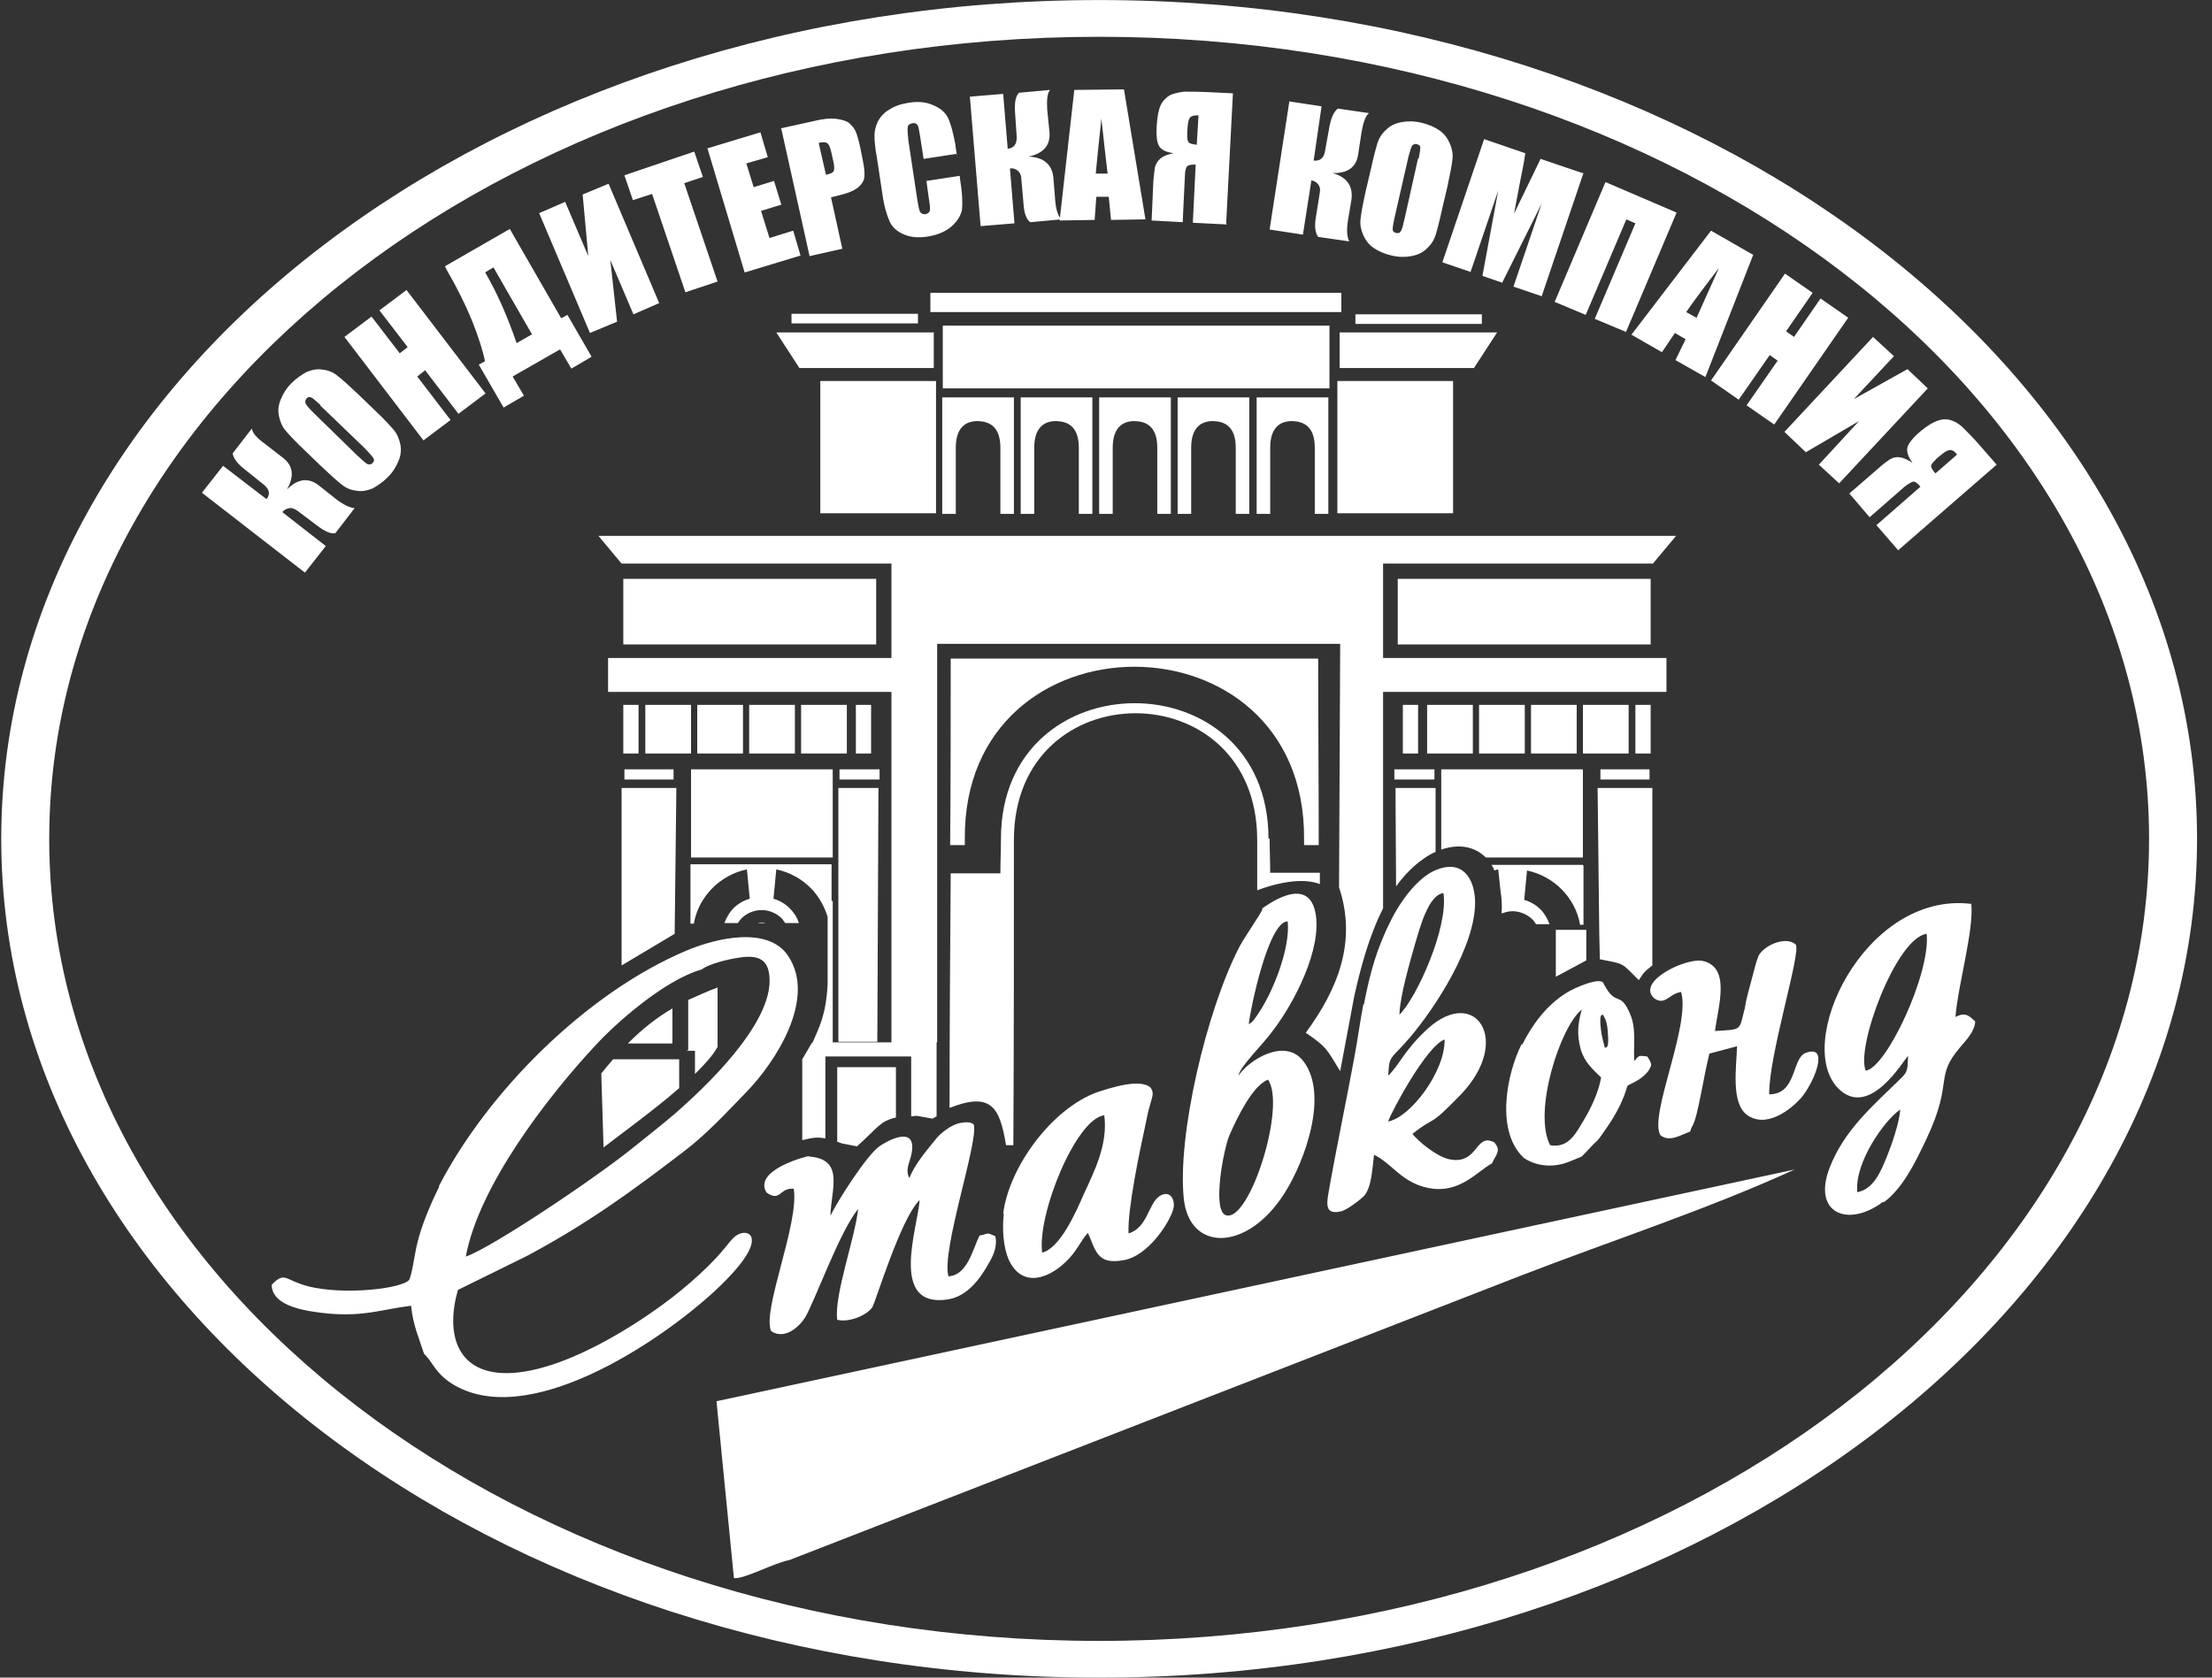
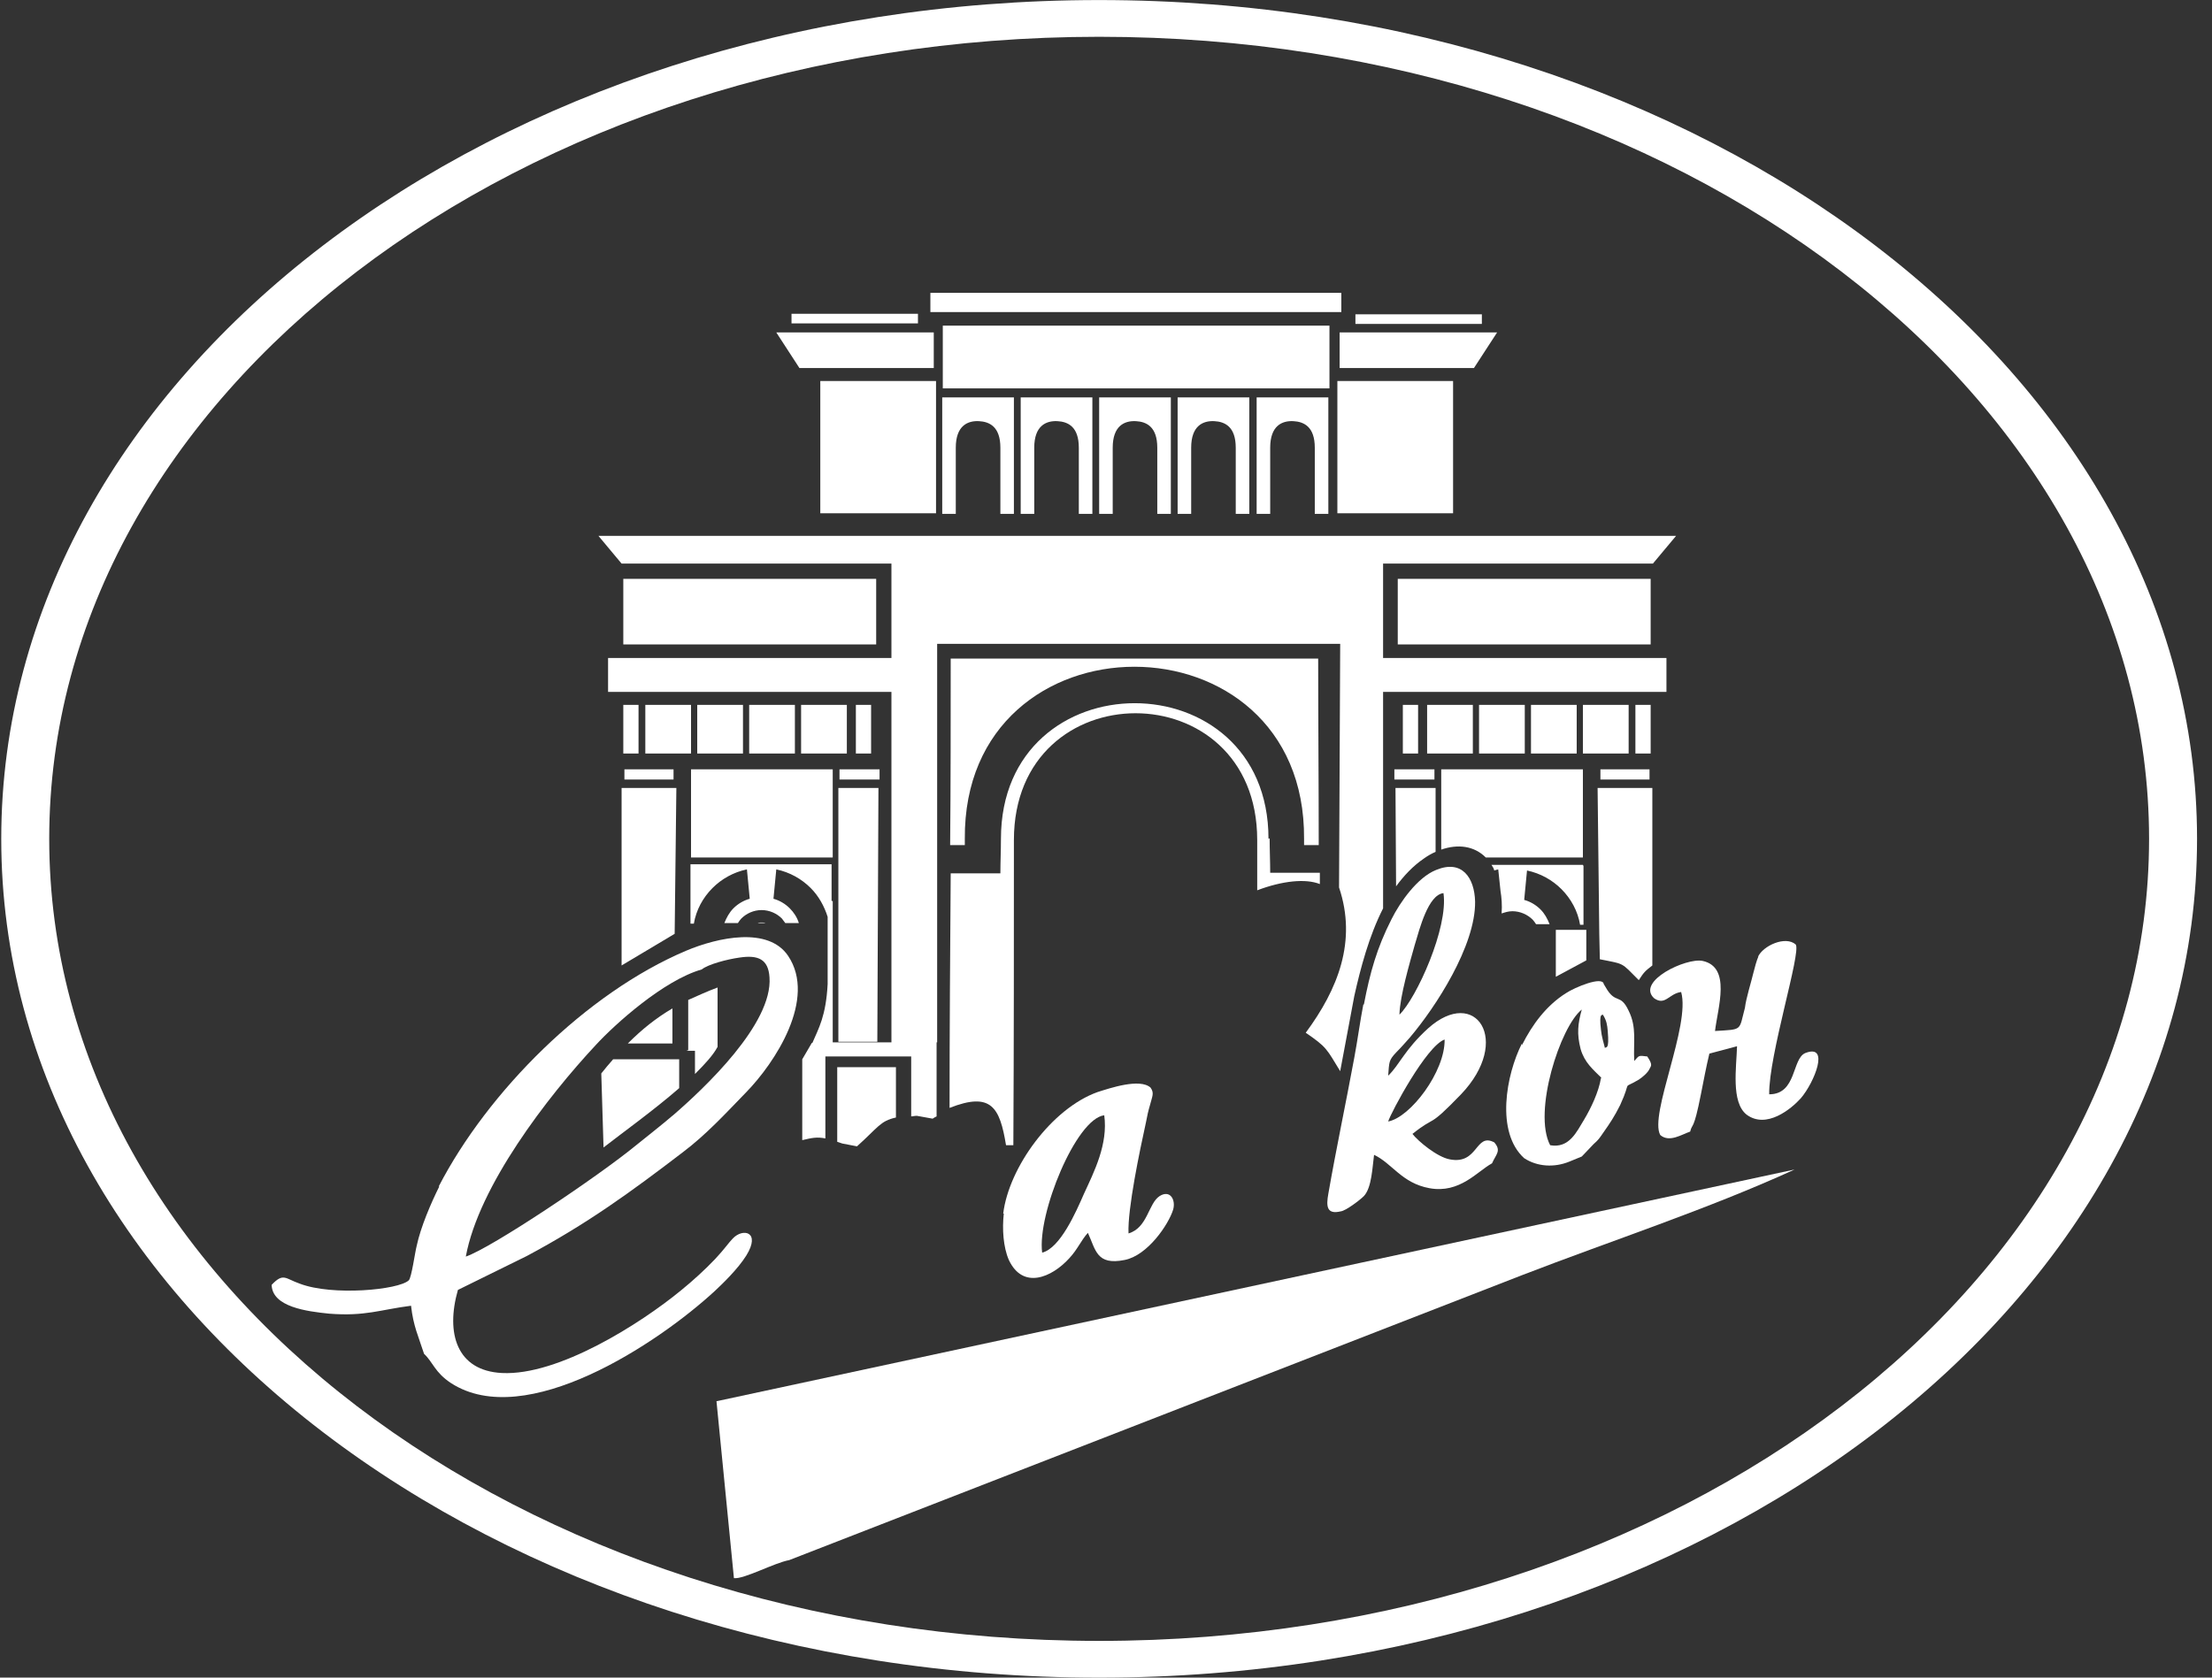
<svg xmlns="http://www.w3.org/2000/svg" width="87" height="66" viewBox="0 0 87 66" fill="none">
  <rect x="0" y="0" width="87" height="66" fill="#333333" stroke="none" />
  <path fill-rule="evenodd" clip-rule="evenodd" d="M28.178 55.106L28.866 62.088C29.266 62.133 30.442 61.488 31.042 61.377L59.859 50.169C63.367 48.813 67.186 47.567 70.582 46.011L28.178 55.128V55.106Z" fill="white" />
  <path fill-rule="evenodd" clip-rule="evenodd" d="M26.469 43.877C26.003 44.277 25.514 44.655 25.048 45.033C23.538 46.278 19.32 49.102 18.321 49.436C18.831 46.656 21.54 43.143 23.427 41.119C24.204 40.274 26.114 38.562 27.601 38.139C27.845 37.939 28.6 37.739 29.089 37.672C29.821 37.561 30.221 37.739 30.265 38.451C30.398 40.274 27.712 42.809 26.447 43.899L26.469 43.877ZM17.277 46.678C16.944 47.346 16.545 48.279 16.389 49.013C16.323 49.258 16.189 50.259 16.078 50.37C15.679 50.748 13.081 50.992 11.794 50.503C11.216 50.303 11.15 50.059 10.684 50.548C10.706 51.415 12.06 51.593 12.948 51.682C14.369 51.793 14.946 51.526 16.167 51.37C16.256 52.171 16.456 52.571 16.678 53.261C17.033 53.594 17.1 53.995 17.744 54.417C20.674 56.307 25.869 52.86 28.112 50.792C28.422 50.503 29.022 49.925 29.355 49.391C29.932 48.457 29.222 48.302 28.822 48.724C28.667 48.88 28.489 49.147 28.134 49.525C27.734 49.947 27.246 50.392 26.78 50.77C25.181 52.082 21.962 54.128 19.742 54.017C17.966 53.928 17.522 52.46 18.01 50.748L20.719 49.414C23.094 48.146 24.804 46.901 26.868 45.322C27.779 44.633 28.534 43.81 29.333 42.987C30.487 41.809 32.13 39.296 30.998 37.606C30.221 36.449 28.245 36.872 26.979 37.406C23.05 39.073 19.187 42.943 17.255 46.678H17.277Z" fill="white" />
  <path fill-rule="evenodd" clip-rule="evenodd" d="M54.598 44.121C54.709 43.765 56.108 41.141 56.818 40.897C56.84 42.164 55.464 43.965 54.598 44.121ZM55.042 39.896C55.064 39.184 55.441 37.895 55.641 37.183C55.841 36.516 56.174 35.204 56.773 35.137C56.973 36.494 55.708 39.273 55.042 39.918V39.896ZM53.621 39.518C53.488 40.207 53.399 40.897 53.266 41.608C52.933 43.409 52.555 45.188 52.244 46.967C52.156 47.457 52.178 47.79 52.733 47.657C52.933 47.635 53.488 47.212 53.643 47.056C53.954 46.723 53.976 45.922 54.043 45.433C54.753 45.767 55.131 46.545 56.218 46.745C57.417 46.967 58.106 46.078 58.683 45.767C58.838 45.411 59.06 45.277 58.772 44.944C58.017 44.544 58.15 45.833 57.018 45.611C56.529 45.522 55.775 44.899 55.553 44.61C56.529 43.832 56.108 44.455 57.462 43.054C59.482 40.941 58.039 38.784 56.174 40.452C55.242 41.297 55.042 41.897 54.598 42.32C54.642 41.764 54.62 41.719 54.909 41.408C55.131 41.186 55.219 41.075 55.441 40.83C56.463 39.629 58.039 37.205 58.017 35.471C57.995 34.537 57.506 33.803 56.485 34.225C55.752 34.514 55.064 35.493 54.731 36.16C54.154 37.294 53.887 38.25 53.643 39.518H53.621Z" fill="white" />
-   <path fill-rule="evenodd" clip-rule="evenodd" d="M31.819 45.477C31.086 45.654 29.687 46.188 30.154 46.922C30.709 47.3 30.642 46.722 31.219 46.766C31.441 48.145 29.954 51.569 30.331 52.37C30.864 52.726 31.441 52.192 31.663 51.836C32.019 51.258 33.04 48.412 33.75 47.567C33.639 48.679 32.796 50.969 32.929 51.925C33.417 52.036 34.083 51.747 34.305 51.436C34.438 51.236 35.415 47.945 36.17 47.211C36.104 48.278 34.949 51.458 37.258 51.125C38.035 51.014 38.546 50.324 38.901 49.679C39.101 49.346 39.234 48.968 39.145 48.634C38.79 48.479 38.923 48.523 38.524 48.612C38.257 49.146 38.057 50.169 37.303 50.213C37.014 49.212 38.479 44.943 38.302 44.254C38.213 44.12 37.946 44.142 37.724 44.187C37.569 44.231 37.436 44.298 37.325 44.365C37.058 44.543 36.903 44.676 36.703 44.943C36.414 45.299 35.948 45.855 35.771 46.344C35.615 46.099 35.726 45.832 35.815 45.543C36.148 44.298 35.127 44.743 34.616 45.076C34.105 45.41 32.907 47.3 32.662 47.834C32.685 46.788 33.24 45.588 31.797 45.499L31.819 45.477Z" fill="white" />
-   <path fill-rule="evenodd" clip-rule="evenodd" d="M73.048 46.901C72.937 45.722 74.135 44.054 74.735 43.654C74.713 44.143 74.402 45.033 74.224 45.477C73.98 46.078 73.692 46.789 73.048 46.901ZM73.381 42.12C72.981 41.208 74.579 36.894 75.778 36.738C75.934 38.317 74.18 42.031 73.381 42.12ZM74.091 47.301C74.802 46.767 75.268 45.878 75.778 44.788C76.844 42.52 76.067 42.409 77.088 41.208C77.332 40.919 77.665 40.585 77.688 40.185C77.444 39.962 77.31 39.807 76.911 40.007C76.999 38.806 77.643 36.583 77.532 35.56C73.314 35.048 70.472 41.163 72.359 42.876C73.558 43.965 74.846 41.742 75.046 41.541C75.024 42.075 75.046 42.164 74.735 42.453C73.647 43.52 72.537 44.454 71.96 45.944C71.272 47.723 72.67 48.324 74.069 47.279L74.091 47.301Z" fill="white" />
-   <path fill-rule="evenodd" clip-rule="evenodd" d="M49.869 42.474C50.602 43.475 49.159 48.078 48.226 47.811C47.649 47.656 48.137 45.143 48.359 44.654C48.692 43.898 49.27 42.719 49.869 42.474ZM49.114 40.295C49.181 39.673 49.891 36.248 50.646 36.248C50.757 37.293 50.069 39.05 49.447 39.94C49.27 40.184 49.314 40.162 49.114 40.295ZM49.647 35.781C49.558 36.004 49.003 36.782 48.759 37.227C47.449 39.739 46.295 44.698 46.561 47.167C46.783 49.257 49.07 49.257 50.535 46.922C51.334 45.654 52.245 43.097 51.29 41.785C50.557 40.762 49.07 41.741 48.715 42.319C48.737 41.985 49.691 41.074 50.069 40.54C50.89 39.472 52.023 37.316 51.734 35.892C51.423 34.38 49.758 35.67 49.647 35.737V35.781Z" fill="white" />
  <path fill-rule="evenodd" clip-rule="evenodd" d="M40.989 49.281C40.789 47.769 42.321 44.011 43.431 43.877C43.587 45.011 43.032 46.101 42.632 46.968C42.321 47.68 41.7 49.103 40.989 49.281ZM39.48 47.746C39.413 48.347 39.457 49.059 39.679 49.57C40.234 50.748 41.367 50.259 42.055 49.503C42.388 49.147 42.521 48.792 42.788 48.503C43.098 49.17 43.121 49.792 44.231 49.57C45.141 49.392 45.962 48.169 46.14 47.591C46.251 47.213 46.029 46.79 45.607 47.057C45.163 47.346 45.141 48.302 44.386 48.525C44.342 47.569 44.83 45.256 45.074 44.144C45.119 43.9 45.163 43.699 45.23 43.477C45.319 43.121 45.407 43.01 45.252 42.788C44.83 42.41 43.653 42.81 43.165 42.965C41.367 43.61 39.679 45.923 39.457 47.746H39.48Z" fill="white" />
  <path fill-rule="evenodd" clip-rule="evenodd" d="M69.162 37.626C69.096 37.759 69.007 38.093 68.963 38.271C68.874 38.649 68.674 39.271 68.63 39.649C68.385 40.561 68.563 40.494 67.453 40.561C67.564 39.627 68.097 38.048 66.965 37.804C66.321 37.67 64.345 38.604 65.055 39.271C65.499 39.583 65.632 39.093 66.121 39.027C66.498 40.339 64.855 43.852 65.299 44.653C65.655 44.964 66.143 44.63 66.476 44.519C66.565 44.163 66.609 44.519 66.898 43.052C67.009 42.496 67.098 42.007 67.231 41.451L68.319 41.161C68.297 41.984 68.075 43.363 68.696 43.852C69.473 44.43 70.45 43.63 70.828 43.207C71.361 42.585 71.982 41.05 71.005 41.428C70.472 41.651 70.672 43.052 69.584 43.052C69.562 41.517 70.85 37.47 70.628 37.159C70.228 36.803 69.34 37.203 69.14 37.648L69.162 37.626Z" fill="white" />
  <path fill-rule="evenodd" clip-rule="evenodd" d="M63.056 39.94C63.19 40.162 63.212 40.318 63.234 40.563C63.301 41.341 63.167 41.163 63.123 41.23C63.078 41.052 62.99 40.763 62.968 40.518C62.879 39.784 63.034 39.962 63.056 39.918V39.94ZM62.968 42.408C62.879 42.964 62.568 43.609 62.301 44.054C62.013 44.521 61.724 45.188 60.969 45.055C60.281 43.743 61.369 40.385 62.213 39.718C62.057 40.274 62.013 40.674 62.168 41.274C62.324 41.808 62.657 42.075 62.99 42.408H62.968ZM59.859 41.052C59.238 42.275 58.816 44.543 59.948 45.566C60.459 45.9 61.125 45.944 61.724 45.7L62.213 45.499L62.679 45.01C62.879 44.832 62.901 44.788 63.056 44.565C63.323 44.187 63.5 43.92 63.722 43.476C64.211 42.408 63.745 42.898 64.455 42.475C64.588 42.386 64.81 42.208 64.877 42.053C64.921 41.941 65.032 41.919 64.788 41.563C64.433 41.519 64.477 41.519 64.277 41.741C64.233 41.007 64.388 40.429 64.055 39.762C63.722 39.05 63.545 39.54 63.145 38.828L63.078 38.717C63.034 38.383 61.924 38.85 61.591 39.073C60.814 39.562 60.259 40.318 59.859 41.119V41.052Z" fill="white" />
  <path fill-rule="evenodd" clip-rule="evenodd" d="M58.283 12.366H53.31V12.744H58.283V12.366ZM62.257 34.025H60.059H58.905H58.661C58.705 34.092 58.75 34.158 58.772 34.247C58.816 34.225 58.861 34.225 58.927 34.203L59.016 35.048C59.06 35.315 59.083 35.604 59.06 35.937C59.194 35.893 59.327 35.849 59.482 35.849C59.793 35.849 60.082 35.982 60.282 36.182C60.326 36.227 60.37 36.293 60.415 36.36H60.947C60.859 36.138 60.748 35.937 60.592 35.782C60.415 35.604 60.193 35.471 59.948 35.404L60.059 34.247C60.592 34.359 61.059 34.625 61.414 34.981C61.791 35.359 62.058 35.849 62.146 36.382H62.28V34.069L62.257 34.025ZM23.738 45.144C24.448 44.588 25.692 43.698 26.713 42.809V41.675H24.115C23.96 41.852 23.805 42.03 23.649 42.231L23.738 45.144ZM27.334 42.253C27.712 41.875 28.045 41.519 28.223 41.185V38.85C27.801 39.006 27.423 39.184 27.068 39.34V41.319H27.024V41.341H27.334V42.231V42.253ZM26.447 39.673C25.803 40.051 25.248 40.496 24.693 41.052H26.447V39.673ZM61.192 36.582H62.391V37.783L61.192 38.428V36.582ZM27.157 34.003H29.355H30.509H32.707V35.448H32.752V41.008H35.061V27.221H23.916V25.886H35.061V22.173H24.448L23.538 21.083H46.406H52.689H65.921L65.01 22.173H54.398V25.886H65.543V27.221H54.398V35.737C53.843 36.827 53.51 38.094 53.266 39.184L52.711 42.142C52.178 41.274 52.2 41.208 51.356 40.63C52.622 38.917 53.377 37.027 52.666 34.914L52.711 25.33H36.859V41.008H36.837V43.921C36.792 43.943 36.748 43.965 36.681 44.01L36.06 43.898C35.971 43.898 35.904 43.921 35.838 43.921V41.563H32.463V44.788C32.13 44.721 31.93 44.766 31.553 44.855V41.675L31.93 41.03H31.952C32.197 40.452 32.485 39.985 32.552 38.717V36.071C32.419 35.648 32.197 35.248 31.886 34.937C31.531 34.581 31.064 34.314 30.532 34.203L30.421 35.359C30.665 35.426 30.887 35.559 31.064 35.737C31.22 35.893 31.353 36.093 31.42 36.316H30.887C30.842 36.249 30.798 36.204 30.754 36.138C30.554 35.937 30.265 35.804 29.954 35.804C29.643 35.804 29.355 35.937 29.155 36.138C29.111 36.182 29.066 36.249 29.022 36.316H28.489C28.578 36.093 28.689 35.893 28.844 35.737C29.022 35.559 29.244 35.426 29.488 35.359L29.377 34.203C28.844 34.314 28.378 34.581 28.023 34.937C27.645 35.315 27.379 35.804 27.29 36.338H27.157V34.025V34.003ZM56.463 31.001H54.886L54.909 34.87C55.219 34.447 55.575 34.069 55.997 33.78C56.152 33.669 56.307 33.58 56.463 33.514V31.001ZM64.922 22.773H54.975V25.352H64.922V22.773ZM64.922 27.732H64.322V29.644H64.922V27.732ZM64.056 27.732H62.257V29.644H64.056V27.732ZM62.013 27.732H60.215V29.644H62.013V27.732ZM59.971 27.732H58.172V29.644H59.971V27.732ZM57.928 27.732H56.13V29.644H57.928V27.732ZM55.775 27.732H55.175V29.644H55.775V27.732ZM56.418 30.267H54.842V30.667H56.418V30.267ZM64.877 30.267H62.946V30.667H64.877V30.267ZM62.257 30.267H56.685V33.425C57.329 33.202 57.972 33.269 58.439 33.736H62.257V30.267ZM64.988 31.001H62.835L62.901 36.738L62.923 37.739C63.922 37.939 63.745 37.85 64.455 38.561C64.655 38.25 64.7 38.206 64.988 37.983V31.001ZM32.974 31.001H34.55L34.506 40.985H32.974V30.979V31.001ZM35.26 41.986H32.929V44.921C32.996 44.944 33.062 44.966 33.129 44.988L33.706 45.099C34.528 44.365 34.617 44.099 35.238 43.965V41.986H35.26ZM37.414 25.909C42.232 25.909 47.027 25.909 51.845 25.909C51.845 28.377 51.867 30.801 51.867 33.247H51.29V33.002C51.356 23.974 37.88 23.974 37.947 33.002V33.247H37.37C37.392 30.823 37.392 28.377 37.392 25.909H37.414ZM49.891 33.002C49.891 25.886 39.368 25.886 39.368 33.002C39.368 33.469 39.346 33.914 39.346 34.359H37.392C37.37 37.427 37.347 40.474 37.347 43.587C38.99 42.942 39.323 43.565 39.568 45.055H39.856C39.878 41.03 39.878 36.938 39.878 33.047C39.878 26.398 49.447 26.398 49.447 33.047V35.026C50.446 34.648 51.356 34.559 51.911 34.781V34.336H49.958C49.958 33.869 49.936 33.447 49.936 32.98L49.891 33.002ZM24.515 22.773H34.461V25.352H24.515V22.773ZM24.515 27.732H25.114V29.644H24.515V27.732ZM25.381 27.732H27.179V29.644H25.381V27.732ZM27.423 27.732H29.222V29.644H27.423V27.732ZM29.466 27.732H31.264V29.644H29.466V27.732ZM31.508 27.732H33.307V29.644H31.508V27.732ZM33.662 27.732H34.261V29.644H33.662V27.732ZM33.018 30.267H34.594V30.667H33.018V30.267ZM24.559 30.267H26.491V30.667H24.559V30.267ZM27.179 30.267H32.752V33.736H27.179V30.267ZM24.448 31.001H26.602L26.535 36.738L24.448 37.983V31.001ZM30.11 36.316H29.799C29.843 36.293 29.91 36.293 29.954 36.293C29.999 36.293 30.065 36.293 30.11 36.316ZM36.593 11.521H52.755V12.277H36.593V11.521ZM37.081 12.811H52.289V15.279H37.081V12.811ZM31.131 12.344H36.104V12.722H31.131V12.344ZM30.532 13.078H36.726V14.479H31.442L30.532 13.078ZM32.263 14.99H36.815V20.194H32.263V14.99ZM37.059 15.635H39.878V20.216H39.346V17.614C39.346 16.791 38.924 16.591 38.502 16.569C38.058 16.547 37.592 16.747 37.592 17.614V20.216H37.059V15.635ZM40.145 15.635H42.964V20.216H42.431V17.614C42.431 16.791 42.01 16.591 41.588 16.569C41.144 16.547 40.678 16.747 40.678 17.614V20.216H40.145V15.635ZM43.231 15.635H46.05V20.216H45.517V17.614C45.517 16.791 45.096 16.591 44.674 16.569C44.23 16.547 43.764 16.747 43.764 17.614V20.216H43.231V15.635ZM46.317 15.635H49.136V20.216H48.603V17.614C48.603 16.791 48.182 16.591 47.76 16.569C47.316 16.547 46.85 16.747 46.85 17.614V20.216H46.317V15.635ZM49.425 15.635H52.245V20.216H51.712V17.614C51.712 16.791 51.29 16.591 50.868 16.569C50.424 16.547 49.958 16.747 49.958 17.614V20.216H49.425V15.635ZM57.151 14.99H52.6V20.194H57.151V14.99ZM58.883 13.078H52.689V14.479H57.972L58.883 13.078Z" fill="white" />
-   <path d="M7.952 19.371L8.774 18.326L10.483 19.638C10.639 19.438 10.594 19.26 10.394 19.082L9.617 18.459C9.329 18.237 9.173 18.014 9.151 17.836L9.906 16.858C9.928 17.036 10.106 17.236 10.416 17.458L11.105 17.992C11.527 18.303 11.593 18.726 11.282 19.26C11.704 18.837 12.126 18.77 12.548 19.104L13.192 19.615C13.502 19.86 13.747 19.971 13.947 19.993L13.192 20.972C13.014 21.016 12.77 20.905 12.481 20.683L11.682 20.082C11.571 20.016 11.482 19.971 11.371 19.993C11.26 20.016 11.171 20.06 11.105 20.149L12.814 21.483L11.993 22.528L7.952 19.393V19.371ZM14.724 16.124C15.101 16.48 15.345 16.747 15.478 16.902C15.612 17.058 15.7 17.258 15.745 17.481C15.789 17.703 15.767 17.903 15.678 18.125C15.589 18.348 15.456 18.57 15.256 18.77C15.057 18.971 14.857 19.104 14.657 19.215C14.435 19.304 14.213 19.349 14.013 19.304C13.791 19.282 13.591 19.193 13.436 19.059C13.258 18.926 12.992 18.681 12.614 18.326L11.993 17.725C11.615 17.369 11.371 17.103 11.238 16.947C11.105 16.791 11.016 16.591 10.972 16.369C10.927 16.146 10.949 15.946 11.038 15.724C11.127 15.502 11.26 15.279 11.46 15.079C11.66 14.879 11.86 14.745 12.059 14.634C12.281 14.545 12.503 14.501 12.703 14.545C12.925 14.568 13.125 14.656 13.28 14.79C13.458 14.923 13.725 15.168 14.102 15.524L14.724 16.124ZM12.592 15.924C12.415 15.768 12.304 15.657 12.237 15.635C12.17 15.613 12.104 15.613 12.059 15.679C12.015 15.724 11.993 15.791 12.015 15.857C12.037 15.924 12.126 16.035 12.326 16.235L14.035 17.903C14.257 18.103 14.391 18.237 14.457 18.259C14.524 18.281 14.59 18.281 14.657 18.214C14.724 18.148 14.724 18.081 14.679 18.014C14.635 17.948 14.502 17.792 14.302 17.592L12.614 15.969L12.592 15.924ZM15.989 11.41L19.097 15.479L18.032 16.28L16.722 14.568L16.411 14.812L17.721 16.524L16.655 17.325L13.547 13.255L14.613 12.455L15.723 13.9L16.034 13.656L14.923 12.21L15.989 11.41ZM23.271 14.034L22.472 14.501L22.028 13.745L20.163 14.812L20.607 15.568L19.808 16.035L18.831 14.345L19.075 14.212C18.986 13.767 18.809 13.233 18.564 12.611C18.298 11.966 17.965 11.299 17.565 10.609L17.499 10.476L20.052 9.008L22.072 12.522L22.317 12.388L23.293 14.078L23.271 14.034ZM20.918 13.144L19.408 10.52L19.075 10.72L19.097 10.743C19.586 11.588 19.985 12.522 20.318 13.5L20.94 13.144H20.918ZM25.935 11.921L24.914 12.366L24.004 10.231L24.27 12.655L23.204 13.1L21.206 8.386L22.228 7.941L23.138 10.076L22.916 7.652L23.937 7.229L25.935 11.944V11.921ZM27.312 5.984L27.645 6.962L26.912 7.207L28.222 11.076L26.957 11.499L25.647 7.63L24.892 7.874L24.559 6.896L27.312 5.962V5.984ZM27.778 5.851L29.909 5.206L30.198 6.184L29.354 6.429L29.643 7.363L30.442 7.118L30.731 8.052L29.932 8.297L30.265 9.364L31.197 9.075L31.486 10.053L29.288 10.72L27.822 5.828L27.778 5.851ZM30.709 5.05L32.019 4.761C32.374 4.672 32.64 4.65 32.862 4.672C33.062 4.694 33.217 4.739 33.351 4.805C33.462 4.894 33.573 5.006 33.639 5.139C33.706 5.272 33.772 5.517 33.839 5.828L33.928 6.273C33.994 6.584 34.017 6.829 33.994 6.985C33.972 7.14 33.861 7.296 33.706 7.407C33.55 7.518 33.328 7.607 33.04 7.674L32.684 7.763L33.129 9.787L31.841 10.076L30.731 5.072L30.709 5.05ZM32.196 5.606L32.485 6.873C32.529 6.873 32.551 6.851 32.574 6.851C32.684 6.829 32.773 6.784 32.796 6.718C32.818 6.651 32.818 6.518 32.773 6.34L32.684 5.939C32.64 5.762 32.596 5.673 32.529 5.628C32.462 5.584 32.352 5.584 32.174 5.628L32.196 5.606ZM37.636 6.051L36.326 6.251L36.192 5.384C36.148 5.117 36.126 4.961 36.081 4.917C36.037 4.85 35.97 4.828 35.882 4.85C35.77 4.872 35.704 4.917 35.704 5.006C35.682 5.094 35.704 5.25 35.726 5.517L36.081 7.874C36.126 8.119 36.148 8.274 36.192 8.341C36.237 8.408 36.303 8.43 36.392 8.43C36.481 8.408 36.548 8.363 36.57 8.297C36.592 8.208 36.57 8.03 36.525 7.763L36.437 7.118L37.746 6.918L37.769 7.118C37.858 7.652 37.858 8.03 37.835 8.252C37.791 8.475 37.658 8.697 37.436 8.897C37.214 9.097 36.903 9.231 36.548 9.297C36.17 9.364 35.837 9.342 35.571 9.231C35.304 9.119 35.105 8.964 34.993 8.719C34.883 8.475 34.772 8.119 34.705 7.63L34.483 6.162C34.416 5.806 34.394 5.517 34.394 5.339C34.394 5.161 34.438 4.961 34.527 4.783C34.616 4.605 34.772 4.427 34.971 4.316C35.171 4.183 35.415 4.094 35.704 4.049C36.081 3.983 36.414 4.005 36.703 4.138C36.969 4.249 37.169 4.405 37.28 4.627C37.391 4.85 37.48 5.183 37.569 5.65L37.636 6.14V6.051ZM38.124 3.805L39.456 3.694L39.634 5.851C39.878 5.828 39.989 5.673 39.989 5.406L39.922 4.405C39.9 4.027 39.944 3.782 40.078 3.649L41.299 3.538C41.188 3.671 41.166 3.938 41.188 4.316L41.276 5.183C41.321 5.717 41.054 6.028 40.455 6.162C41.054 6.184 41.388 6.473 41.432 7.007L41.498 7.83C41.521 8.208 41.609 8.497 41.743 8.63L40.522 8.741C40.366 8.63 40.277 8.386 40.255 8.008L40.166 7.007C40.166 6.873 40.1 6.784 40.033 6.718C39.944 6.651 39.856 6.607 39.722 6.629L39.9 8.786L38.568 8.897L38.146 3.805H38.124ZM44.207 3.516L45.051 8.63L43.697 8.652L43.608 7.741H43.119L43.053 8.652L41.676 8.675L42.253 3.538L44.185 3.516H44.207ZM43.563 6.829C43.497 6.251 43.408 5.539 43.319 4.672C43.208 5.65 43.141 6.384 43.097 6.829H43.541H43.563ZM48.248 8.83L46.916 8.764L47.027 6.473C46.849 6.473 46.738 6.495 46.694 6.54C46.649 6.584 46.605 6.718 46.605 6.896L46.516 8.741L45.295 8.675L45.362 7.14C45.384 6.873 45.406 6.696 45.428 6.562C45.473 6.429 45.539 6.318 45.65 6.229C45.761 6.14 45.917 6.073 46.161 6.028C45.85 5.984 45.672 5.895 45.584 5.739C45.495 5.584 45.473 5.317 45.495 4.939C45.517 4.605 45.561 4.338 45.65 4.138C45.739 3.96 45.872 3.827 46.028 3.738C46.183 3.671 46.383 3.627 46.583 3.605C46.782 3.605 47.115 3.605 47.559 3.627L48.492 3.671L48.226 8.786L48.248 8.83ZM47.071 5.673L47.138 4.539H47.071C46.96 4.539 46.871 4.561 46.827 4.605C46.76 4.65 46.738 4.761 46.716 4.917L46.694 5.206C46.694 5.406 46.694 5.517 46.738 5.584C46.782 5.65 46.894 5.673 47.071 5.695V5.673ZM50.668 3.983L51.978 4.183L51.667 6.318C51.911 6.34 52.066 6.229 52.111 5.962L52.288 4.983C52.355 4.627 52.466 4.383 52.621 4.272L53.843 4.45C53.709 4.561 53.62 4.805 53.554 5.183L53.421 6.051C53.354 6.584 52.999 6.829 52.399 6.807C52.977 6.962 53.221 7.318 53.154 7.852L53.021 8.652C52.955 9.03 52.977 9.32 53.066 9.497L51.844 9.32C51.733 9.164 51.689 8.919 51.756 8.541L51.911 7.563C51.933 7.429 51.911 7.34 51.844 7.251C51.778 7.163 51.689 7.118 51.578 7.096L51.245 9.231L49.935 9.03L50.712 3.983H50.668ZM56.729 8.185C56.618 8.697 56.529 9.03 56.462 9.253C56.396 9.453 56.285 9.631 56.107 9.787C55.952 9.942 55.752 10.031 55.508 10.076C55.286 10.12 55.019 10.12 54.731 10.053C54.464 9.987 54.242 9.898 54.042 9.764C53.843 9.631 53.709 9.453 53.62 9.253C53.532 9.053 53.487 8.853 53.51 8.63C53.532 8.408 53.598 8.052 53.709 7.541L53.909 6.696C54.02 6.184 54.109 5.851 54.175 5.628C54.242 5.428 54.353 5.25 54.531 5.094C54.686 4.939 54.886 4.85 55.13 4.805C55.352 4.761 55.619 4.761 55.907 4.828C56.174 4.894 56.396 4.983 56.596 5.117C56.795 5.25 56.928 5.428 57.017 5.628C57.106 5.828 57.151 6.051 57.128 6.251C57.106 6.473 57.039 6.829 56.928 7.34L56.729 8.185ZM55.796 6.251C55.841 6.028 55.863 5.873 55.863 5.806C55.863 5.739 55.818 5.695 55.73 5.673C55.663 5.65 55.596 5.673 55.552 5.717C55.508 5.762 55.463 5.917 55.397 6.162L54.864 8.497C54.797 8.786 54.775 8.964 54.775 9.03C54.775 9.097 54.819 9.142 54.908 9.164C54.997 9.186 55.064 9.164 55.108 9.075C55.152 9.008 55.197 8.808 55.263 8.519L55.774 6.229L55.796 6.251ZM62.279 6.807L60.636 11.654L59.526 11.276L60.636 8.008L59.082 11.121L58.305 10.854L58.927 7.496L57.839 10.698L56.729 10.32L58.372 5.473L59.992 6.028C59.948 6.34 59.881 6.696 59.792 7.118L59.548 8.408L60.592 6.251L62.235 6.807H62.279ZM63.944 13.055L62.723 12.544L64.322 8.786L63.966 8.63L62.368 12.388L61.147 11.877L63.145 7.163L65.942 8.363L63.944 13.078V13.055ZM68.962 10.009L67.075 14.834L65.898 14.167L66.297 13.345L65.876 13.1L65.365 13.856L64.166 13.167L67.297 9.075L68.962 10.031V10.009ZM66.719 12.522C66.964 11.988 67.252 11.321 67.607 10.543C67.008 11.321 66.564 11.921 66.32 12.277L66.719 12.499V12.522ZM72.692 12.499L69.783 16.702L68.695 15.946L69.916 14.19L69.606 13.967L68.385 15.724L67.297 14.968L70.205 10.765L71.293 11.521L70.249 13.033L70.56 13.255L71.604 11.743L72.692 12.499ZM72.359 19.037L71.537 18.281L73.113 16.569L71.026 17.792L70.183 16.991L73.668 13.255L74.49 14.012L72.913 15.702L75.023 14.523L75.822 15.279L72.336 19.015L72.359 19.037ZM74.668 21.661L73.802 20.66L75.533 19.148C75.422 19.015 75.334 18.948 75.267 18.948C75.2 18.948 75.089 19.015 74.934 19.126L73.535 20.349L72.736 19.415L73.89 18.415C74.09 18.237 74.246 18.125 74.357 18.059C74.468 17.992 74.601 17.97 74.734 17.992C74.867 18.014 75.023 18.081 75.222 18.214C75.045 17.97 74.978 17.747 75.023 17.592C75.067 17.436 75.245 17.214 75.533 16.969C75.8 16.747 76.022 16.613 76.222 16.547C76.421 16.48 76.599 16.48 76.777 16.547C76.954 16.613 77.11 16.724 77.243 16.858C77.398 17.014 77.62 17.236 77.909 17.57L78.531 18.281L74.668 21.639V21.661ZM76.133 18.615L76.976 17.881L76.932 17.836C76.865 17.747 76.777 17.703 76.71 17.703C76.643 17.703 76.532 17.747 76.421 17.836L76.199 18.014C76.066 18.148 75.977 18.237 75.955 18.303C75.933 18.37 75.999 18.481 76.111 18.615H76.133Z" fill="white" />
  <path fill-rule="evenodd" clip-rule="evenodd" d="M43.231 0.002C67.075 0.002 86.412 14.768 86.412 33.002C86.412 51.236 67.075 66.002 43.231 66.002C19.386 66.002 0.049 51.236 0.049 33.002C0.049 14.768 19.386 0.002 43.231 0.002ZM43.231 1.447C66.031 1.447 84.525 15.568 84.525 33.002C84.525 50.436 66.031 64.556 43.231 64.556C20.43 64.556 1.936 50.436 1.936 33.002C1.936 15.568 20.43 1.447 43.231 1.447Z" fill="white" />
</svg>